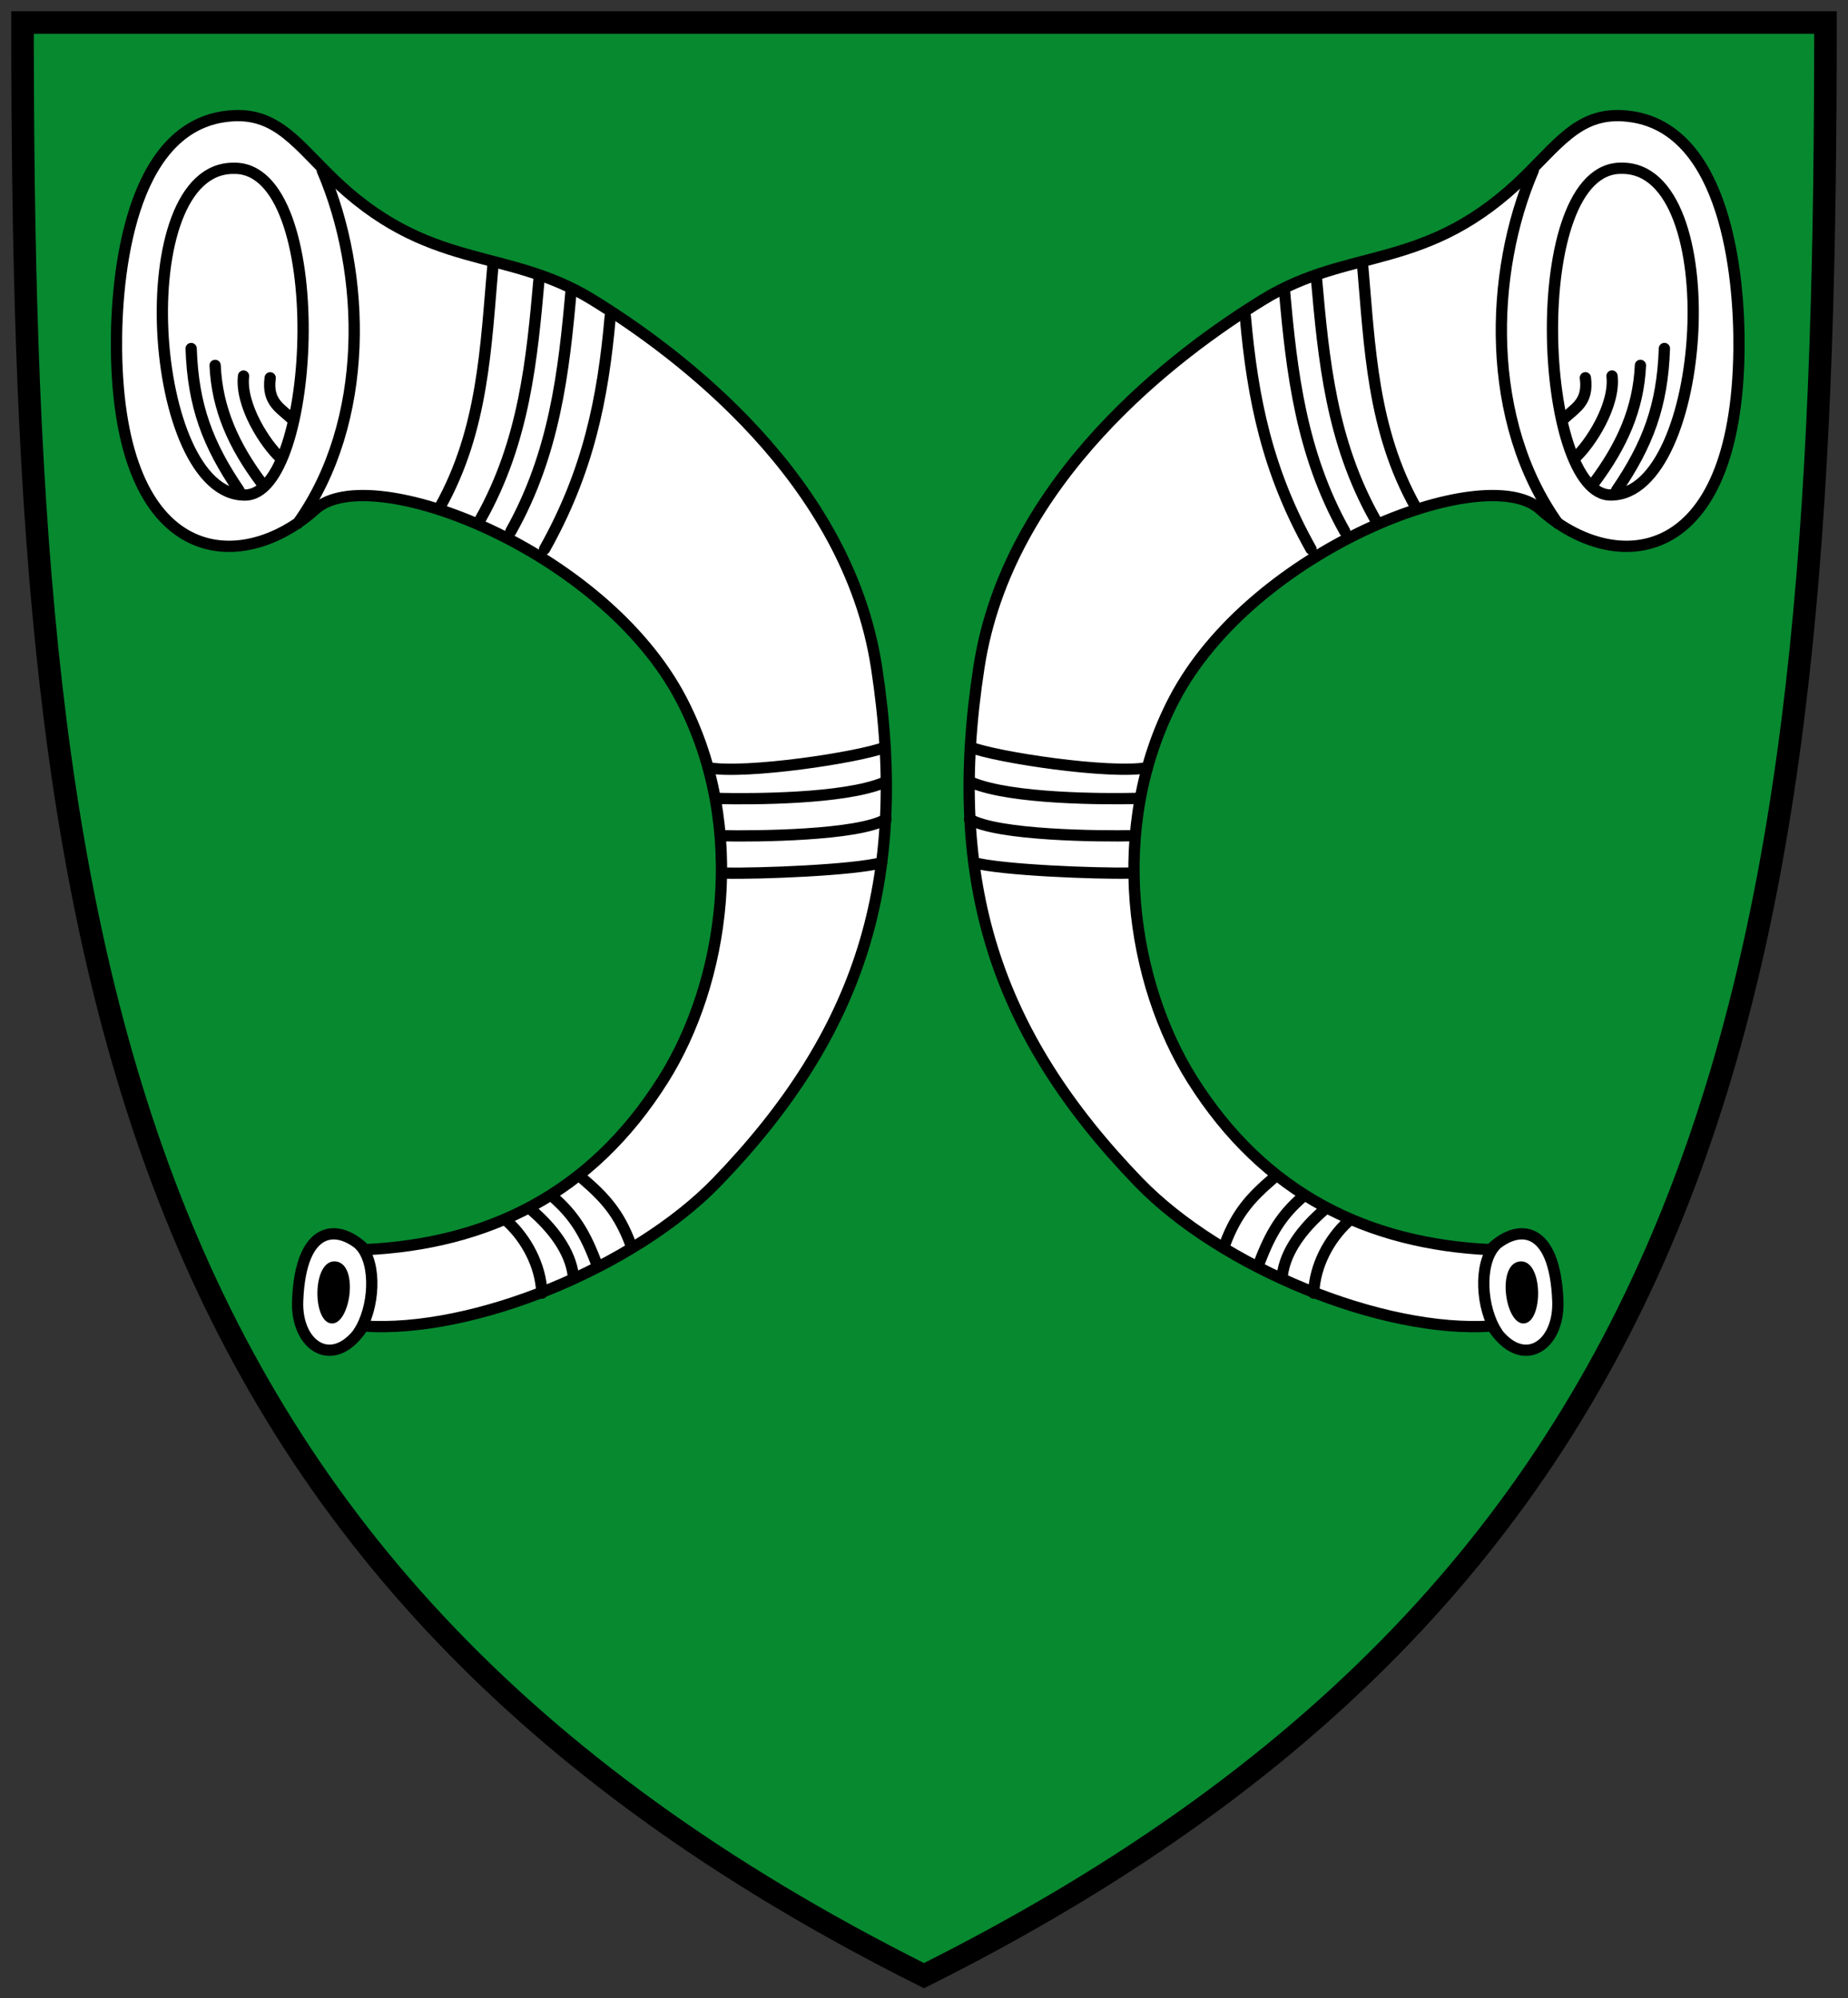
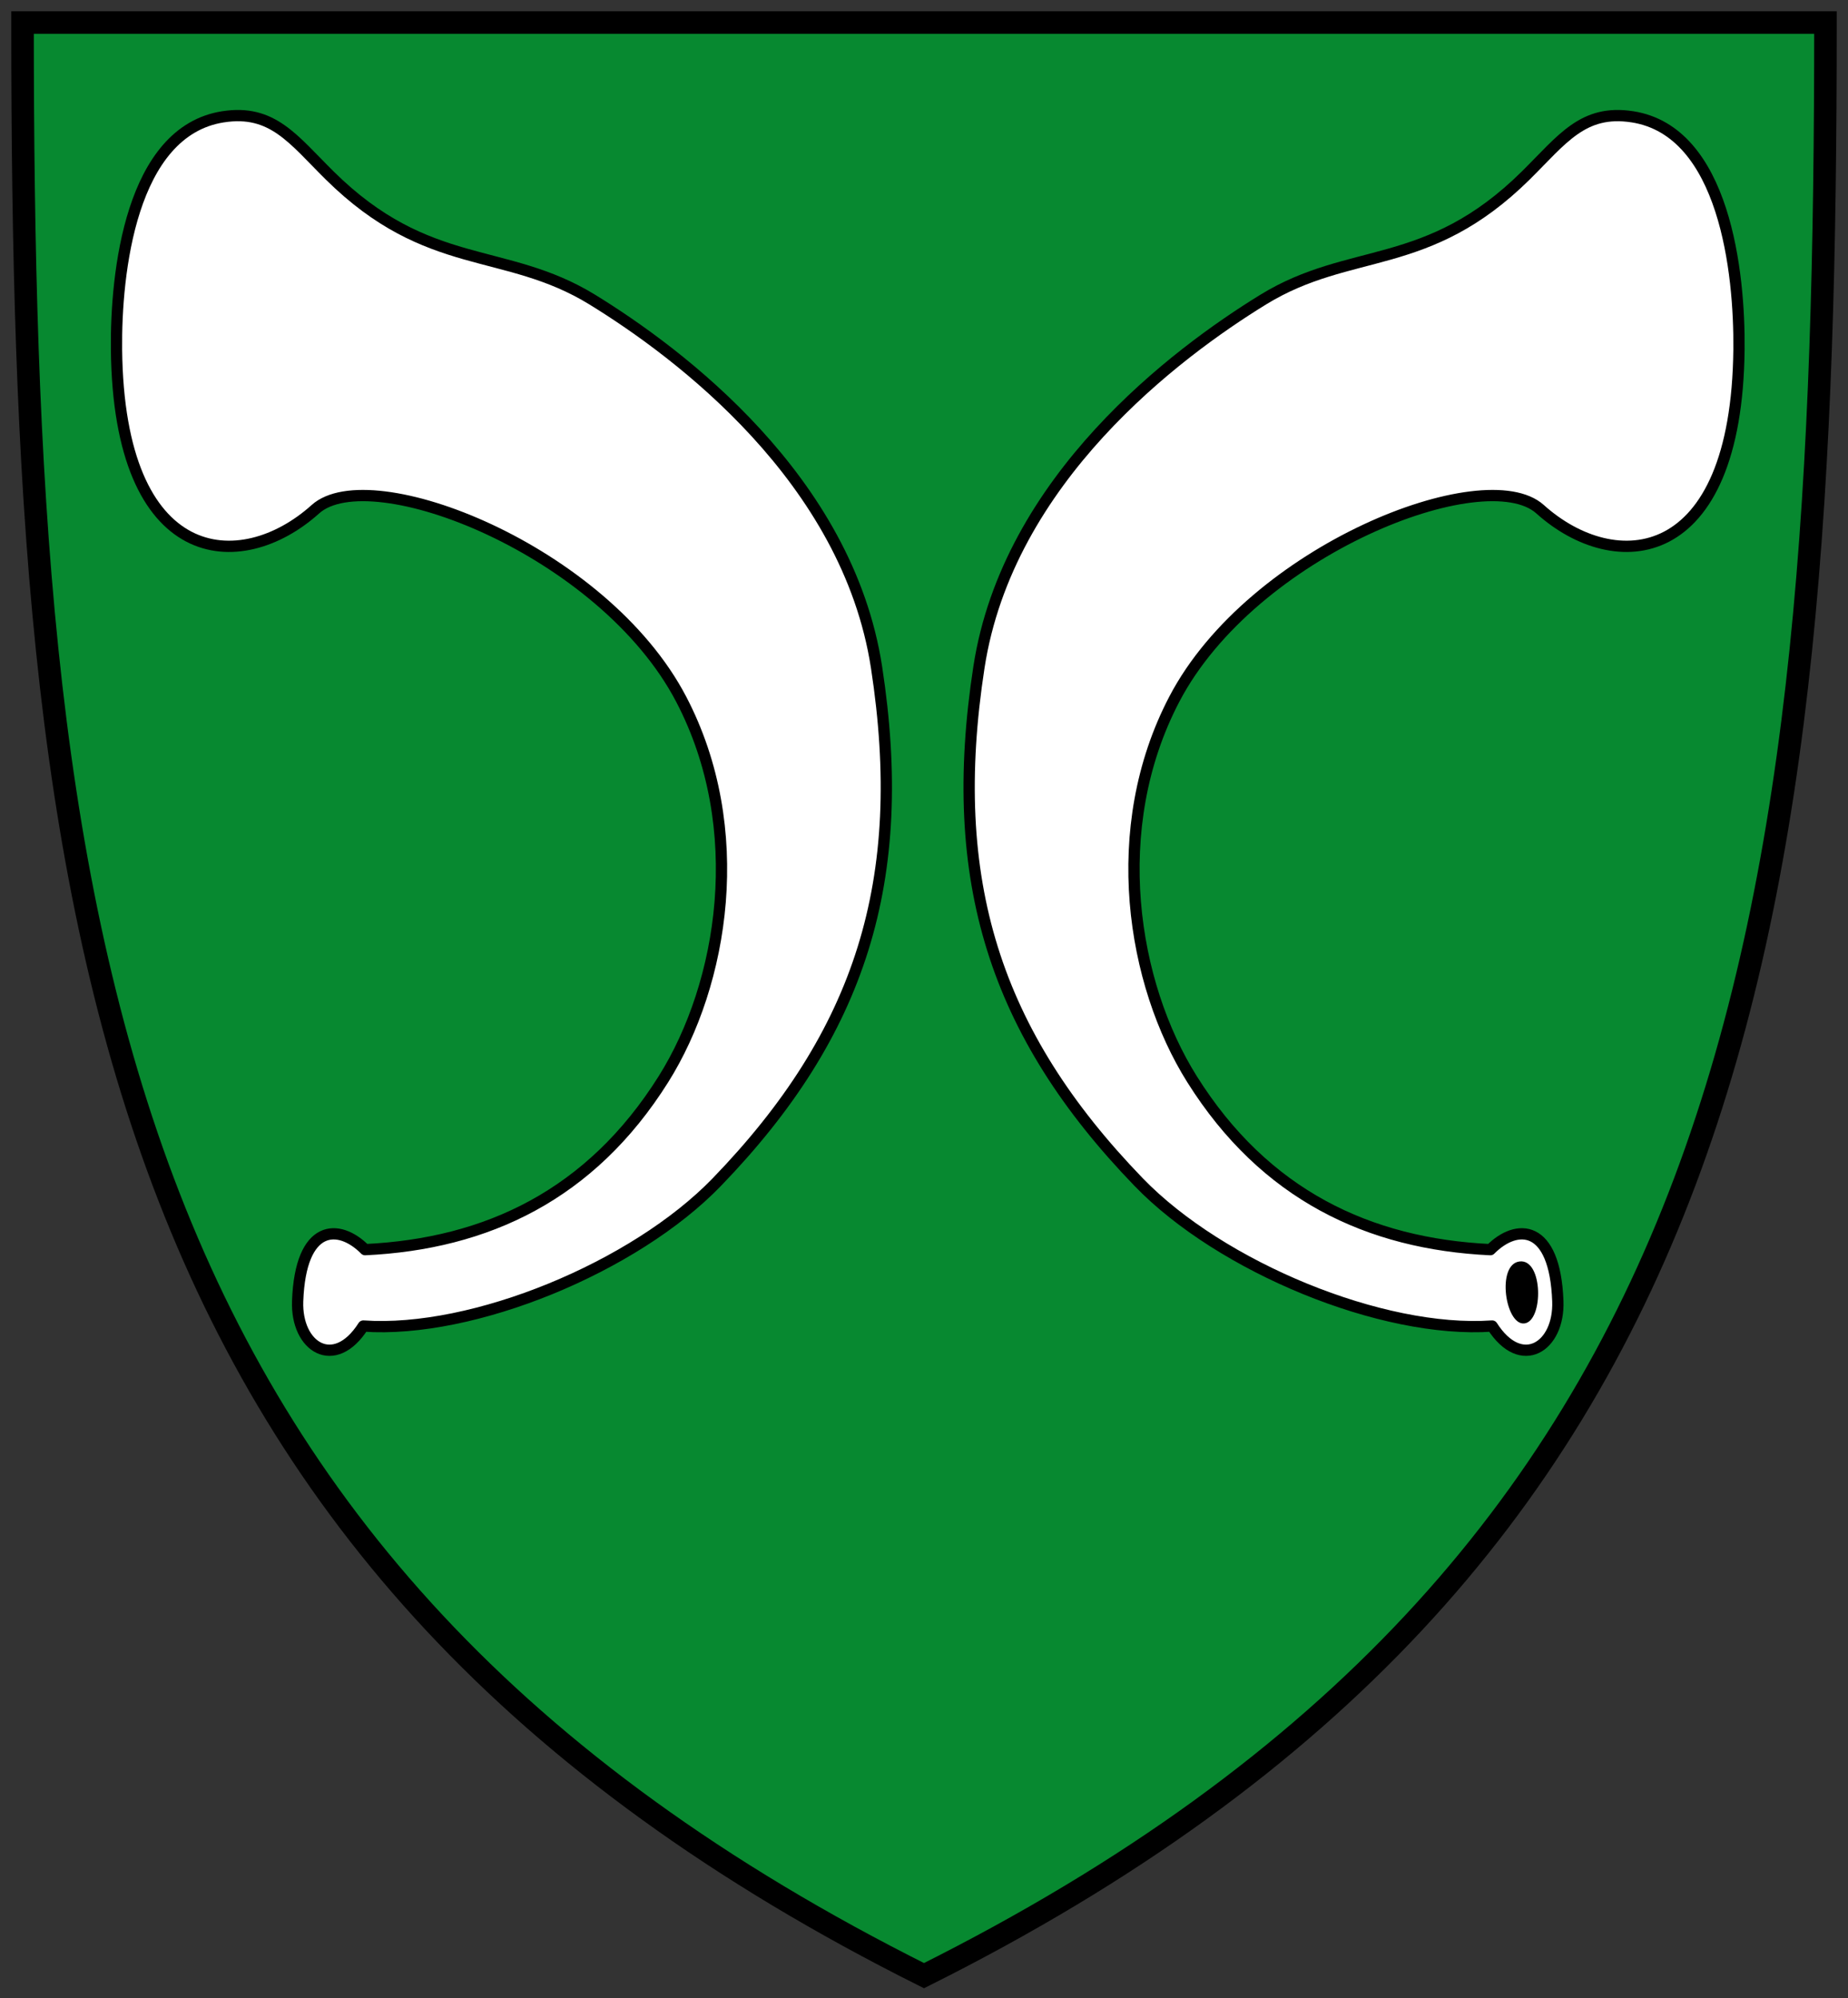
<svg xmlns="http://www.w3.org/2000/svg" viewBox="0 0 492 532">
  <rect x="0" y="0" width="492" height="532" fill="#333333" stroke="none" />
  <g transform="translate(1 -1)">
    <g stroke="#000">
      <path d="M 5,7 485,7 C 485,247 465,417 245,527 25,417 5,247 5,7 z" fill="#078930" stroke-width="6" />
      <path d="m 433.6 32.1 c -13.154 -2.054 -18.669 6.01 -28.366 15.601 -26.28 25.981 -46.601 18.725 -69.968 33.09 -23.08 14.193 -67.932 47.732 -75.64 97.86 -8.728 56.755 4.182 97.41 42.548 137.1 21.839 22.592 64.805 40.35 94.08 38.29 7.747 12.136 17.938 5.572 17.492 -6.619 -0.755 -20.635 -10.936 -20.792 -17.965 -13.71 -32.39 -1.522 -60.09 -14.596 -79.42 -45.38 -15.956 -25.411 -22.748 -66.71 -4.728 -101.17 20.798 -39.775 82.72 -63.775 97.39 -50.585 19.922 17.917 52.34 15.688 52.949 -42.548 0.212 -20.288 -3.76 -58.09 -28.365 -61.931 z" fill="#fff" stroke-linejoin="round" stroke-linecap="round" stroke-width="3" />
    </g>
    <path d="m 404.86 353.35 c 5.086 -0.628 5 -17.217 -1.274 -16.497 -6.277 0.72 -3.812 17.13 1.274 16.497 z" />
    <path d="m 58.39 32.1 c 13.154 -2.054 18.669 6.01 28.366 15.601 26.28 25.981 46.601 18.725 69.968 33.09 23.08 14.193 67.932 47.732 75.64 97.86 8.728 56.755 -4.182 97.41 -42.548 137.1 -21.839 22.592 -64.805 40.35 -94.08 38.29 -7.747 12.136 -17.938 5.572 -17.492 -6.619 0.755 -20.635 10.936 -20.792 17.965 -13.71 32.39 -1.522 60.09 -14.596 79.42 -45.38 15.956 -25.411 22.748 -66.71 4.728 -101.17 -20.798 -39.775 -82.72 -63.775 -97.39 -50.585 -19.922 17.917 -52.34 15.688 -52.949 -42.548 -0.212 -20.288 3.76 -58.09 28.365 -61.931 z" fill="#fff" stroke="#000" stroke-linejoin="round" stroke-linecap="round" stroke-width="3" />
-     <path d="m 87.14 353.35 c -5.086 -0.628 -5 -17.217 1.274 -16.497 6.277 0.72 3.812 17.13 -1.274 16.497 z" />
-     <path d="m 61.23 45.808 c 26.02 -0.507 22.266 87.48 2.837 86.988 -25.711 -0.076 -31.28 -87.23 -2.837 -86.988 z m 23.564 0.572 c 11.77 27.355 12.873 66.779 -6.544 93.98 m 52.01 -69.03 c -1.931 21.939 -2.552 44.04 -14.183 64.768 m 26.473 -61.22 c -1.931 21.939 -3.97 43.569 -15.601 64.3 m 24.11 -60.985 c -1.931 21.939 -4.443 43.569 -16.07 64.3 m 26.474 -57.21 c -1.931 21.939 -5.861 41.21 -17.492 61.931 m -94.08 -53.42 c 0.513 15.32 4.443 25.604 12.764 37.821 m -6.382 -33.33 c 0.513 11.538 4.916 21.349 12.292 31.2 m -4.728 -28.362 c -0.905 7.756 5.78 18.1 9.847 21.804 m -2.755 -21.334 c -0.905 6.811 3.02 8.112 6.146 11.346 m 77.06 201.87 c 5.713 4.92 9.643 9.06 12.764 17.492 m -20.854 -12.782 c 5.713 4.92 8.755 9.783 11.876 18.218 m -17.496 -14.658 c 5.713 4.92 10.45 11.06 11.208 17.607 m -17.358 -14.297 c 4.768 4.447 8.698 11.421 8.982 18.91 m -48.24 -12.575 c 4.353 4.805 3.7 16.567 -0.523 22.973 m 139.24 -125.02 c -7.266 2.01 -32.746 2.981 -41.492 2.778 m 42.642 -14.358 c -7.266 4.378 -34.832 4.619 -43.579 4.415 m 42.909 -14.12 c -10.575 4.378 -35.11 4.399 -43.856 4.196 m 44.33 -13.656 c -6.991 2.74 -37.17 7.275 -47.14 5.476 m 243.23 -159.61 c -26.02 -0.507 -22.266 87.48 -2.837 86.988 25.711 -0.076 31.28 -87.23 2.837 -86.988 z m -23.563 0.572 c -11.77 27.355 -12.873 66.779 6.544 93.98 m -52.01 -69.03 c 1.931 21.939 2.552 44.04 14.183 64.768 m -26.473 -61.22 c 1.931 21.939 3.97 43.569 15.601 64.3 m -24.11 -60.985 c 1.931 21.939 4.443 43.569 16.07 64.3 m -26.474 -57.21 c 1.931 21.939 5.861 41.21 17.492 61.931 m 94.08 -53.42 c -0.513 15.32 -4.443 25.604 -12.764 37.821 m 6.382 -33.33 c -0.513 11.538 -4.916 21.349 -12.292 31.2 m 4.728 -28.362 c 0.905 7.756 -5.78 18.1 -9.847 21.804 m 2.755 -21.334 c 0.905 6.811 -3.02 8.112 -6.146 11.346 m -77.06 201.87 c -5.713 4.92 -9.643 9.06 -12.764 17.492 m 20.854 -12.782 c -5.713 4.92 -8.755 9.783 -11.876 18.218 m 17.496 -14.658 c -5.713 4.92 -10.45 11.06 -11.208 17.607 m 17.358 -14.297 c -4.768 4.447 -8.698 11.421 -8.982 18.91 m 48.24 -12.575 c -4.353 4.805 -3.7 16.567 0.523 22.973 m -139.24 -125.02 c 7.265 2.01 32.746 2.981 41.492 2.778 m -42.642 -14.358 c 7.265 4.378 34.832 4.619 43.579 4.415 m -42.909 -14.12 c 10.575 4.378 35.11 4.399 43.856 4.196 m -44.33 -13.656 c 6.991 2.74 37.17 7.275 47.14 5.476" fill="none" stroke="#000" stroke-linejoin="round" stroke-linecap="round" stroke-width="3" />
  </g>
</svg>